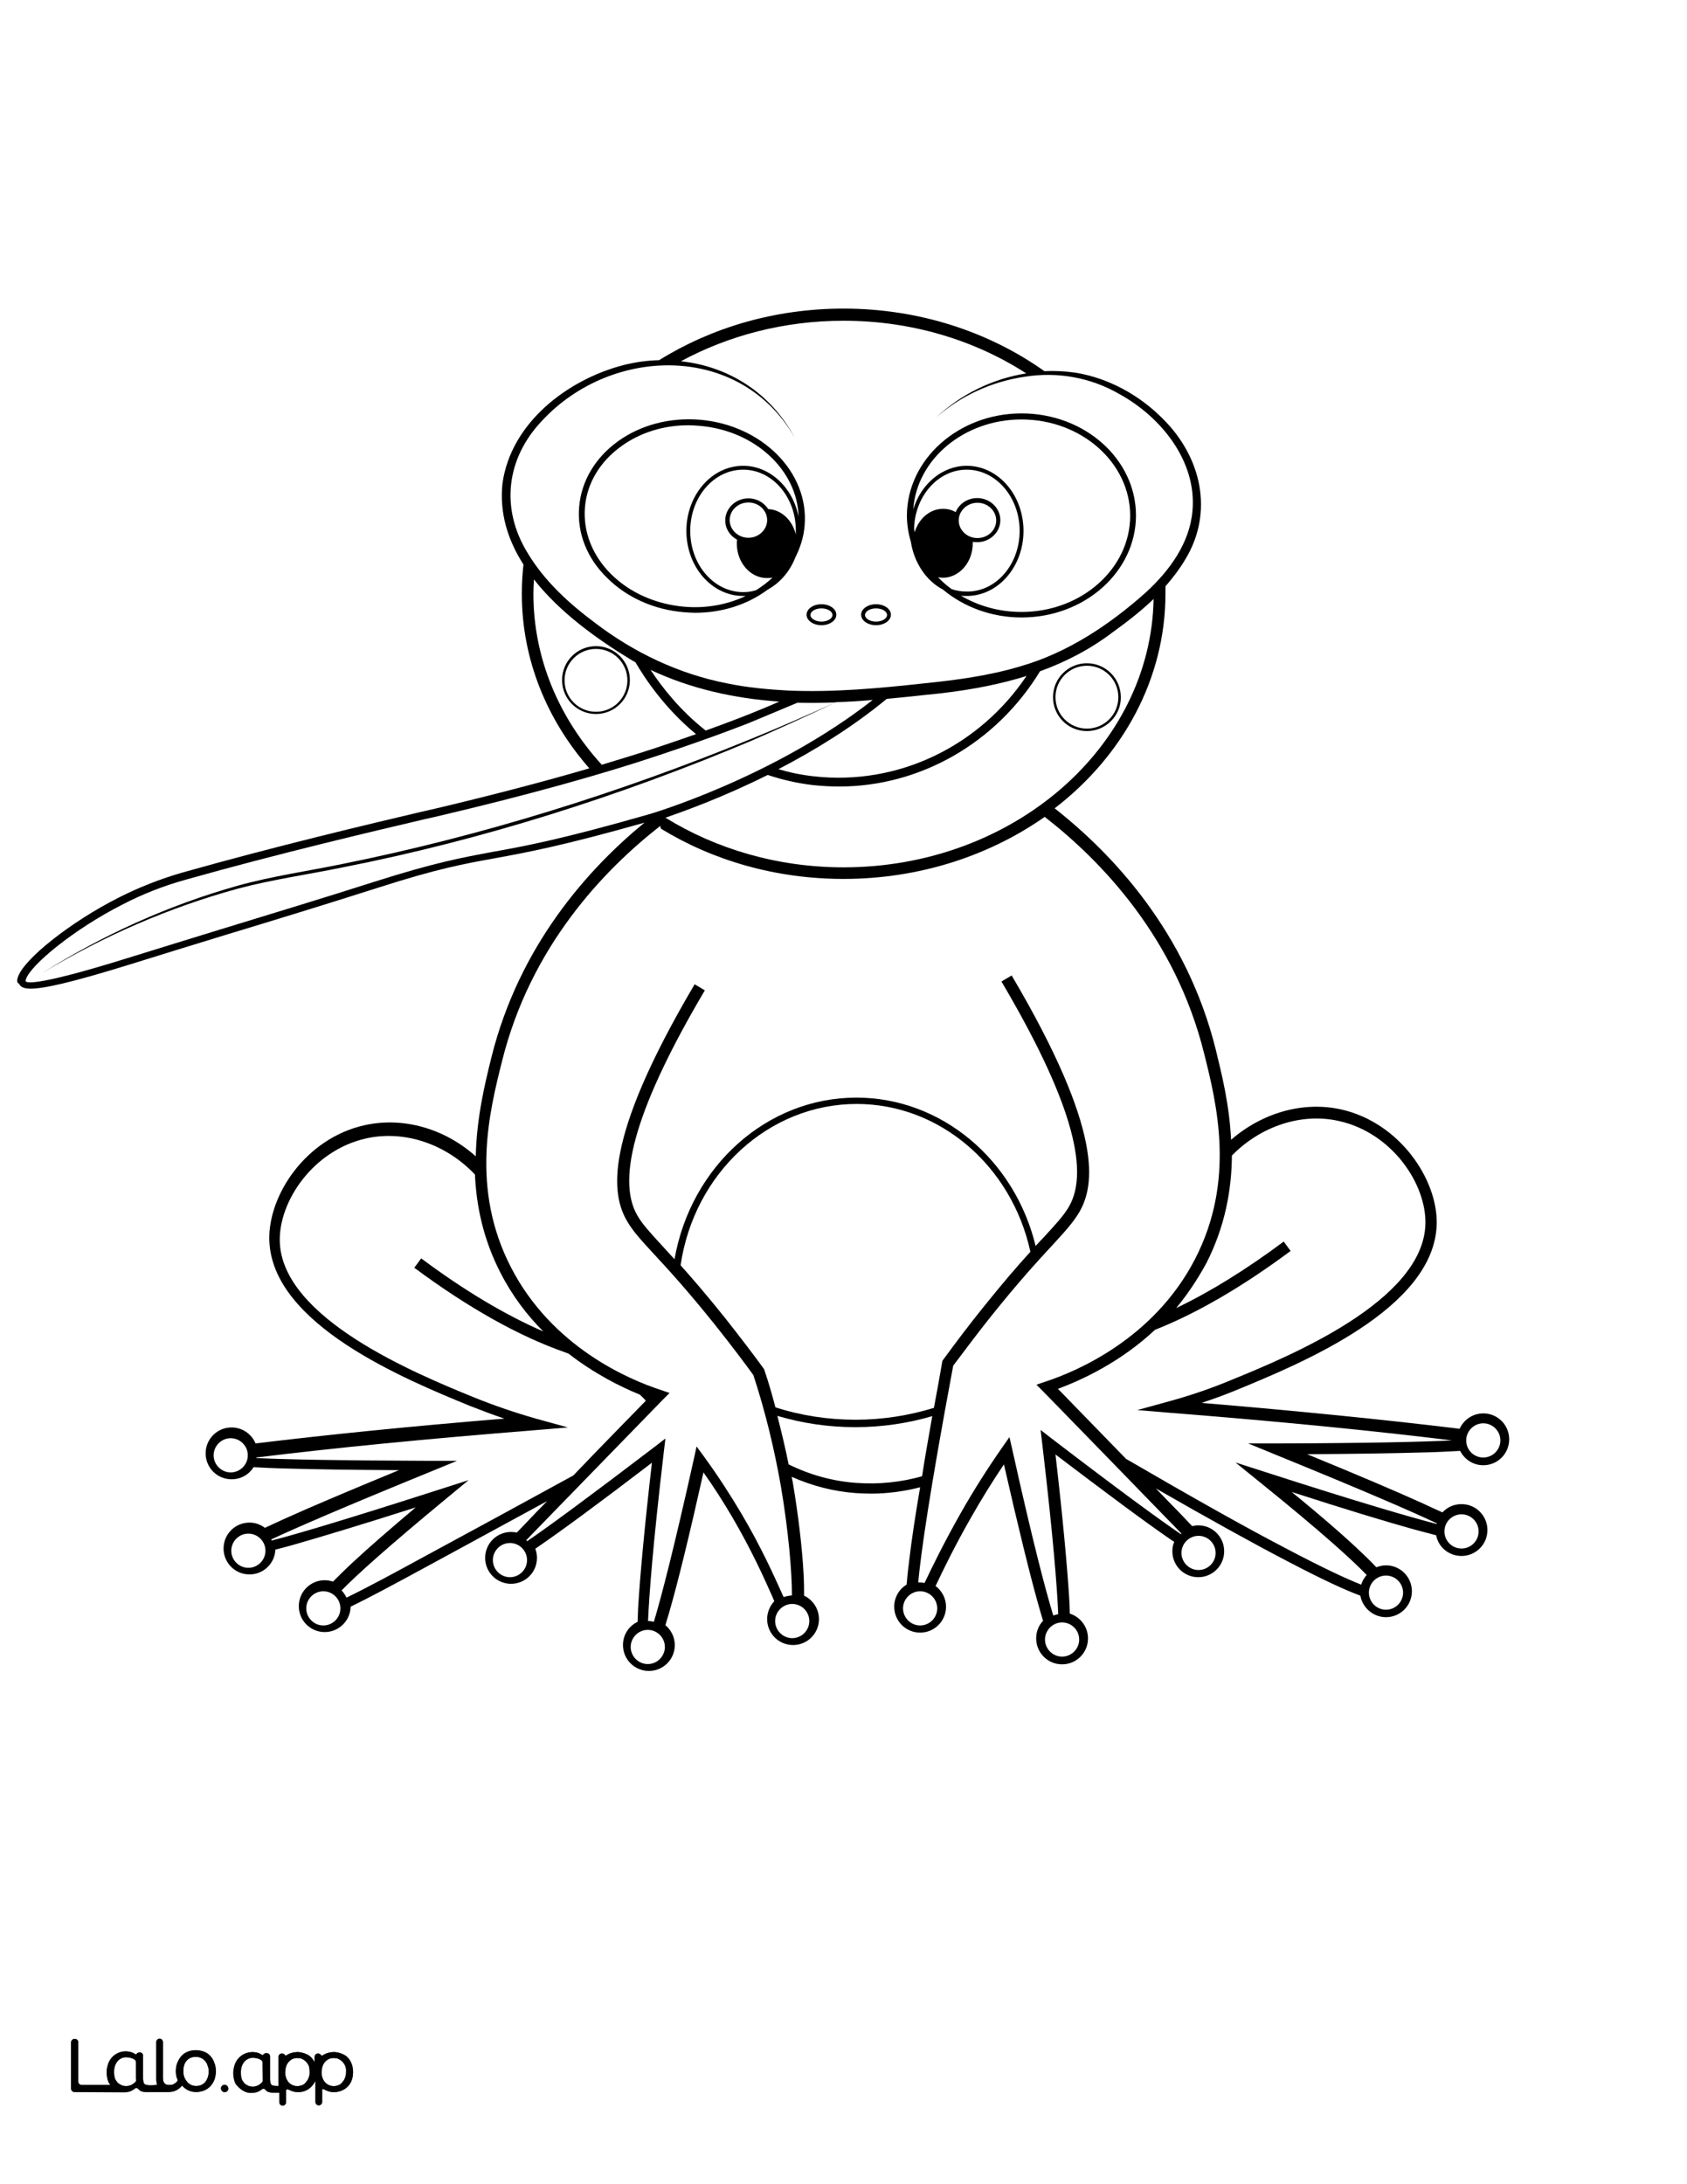
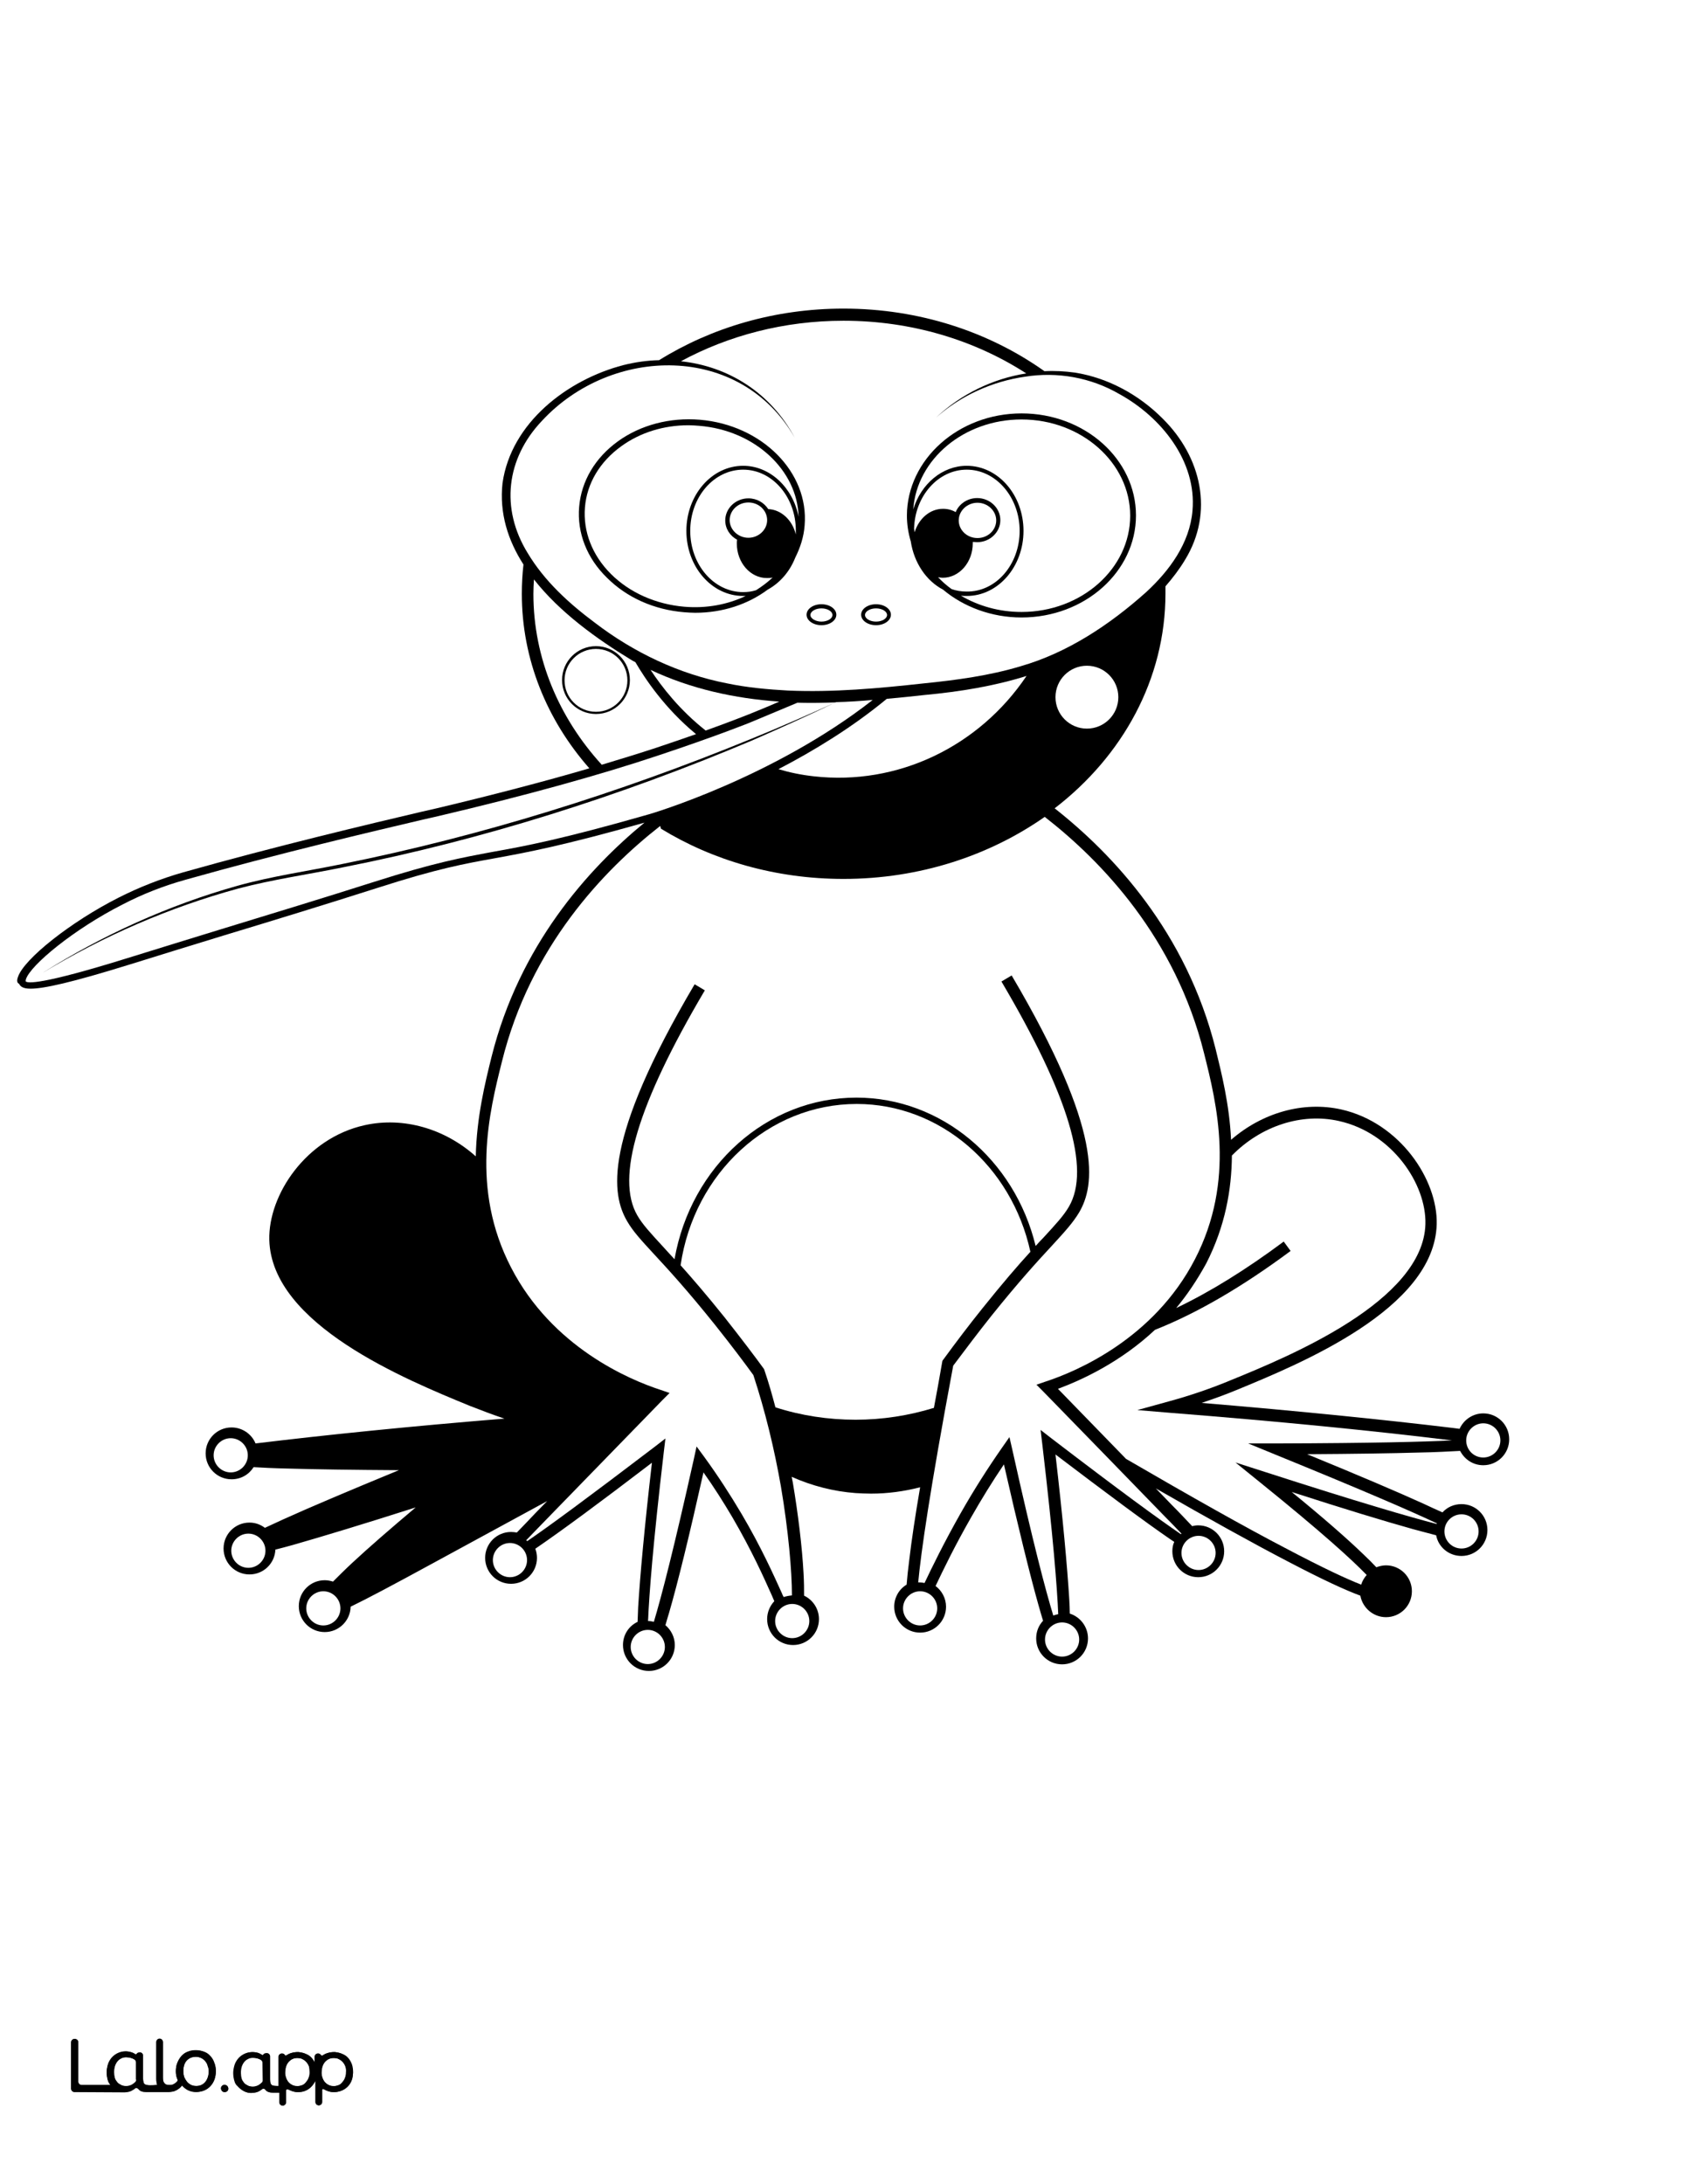
<svg xmlns="http://www.w3.org/2000/svg" version="1.1" id="Layer_1" data-name="Layer 1" x="0px" y="0px" viewBox="0 0 612 792" style="enable-background:new 0 0 612 792;" xml:space="preserve">
  <rect x="0" y="0" width="612" height="792" fill="#808080" stroke="none" />
  <style type="text/css">
	.st0{fill:#FFFFFF;}
	.st1{fill:#010101;}
</style>
  <g id="Black">
    <rect x="4.3" y="13" width="599.5" height="769.9" />
  </g>
  <g id="Color">
-     <path class="st0" d="M234.3,507.9c-0.7-0.8-1.4-1.5-2.2-2.2c-7.1-2.9-16.5-7.6-25.9-14.9c-0.1,0-0.2-0.1-0.3-0.1l-0.8-0.3   c-16.7-5.8-35.1-16.1-54.8-30.7l2.5-3.4c15.7,11.7,30.5,20.5,44.3,26.5c-5.8-5.8-11.2-12.8-15.5-21.2c-6.3-12.2-8.8-24.4-9.3-35.7   c-10.5-11.1-25.6-16.2-39.5-13.1c-19.2,4.3-31.7,22.8-31.3,37.4c0.8,27.9,49.4,47.9,70.2,56.4c7.4,3,15,5.6,22.7,7.8l11.6,3.2   l-12,1c-38.8,3.1-72.8,6.4-101,9.9c0,0.1,0,0.1,0,0.2c10.4,0.5,29.1,0.9,62,1h10.8l-10,4.1c-31.1,12.7-48.2,20.1-57.4,24.4   c0.1,0.1,0.1,0.3,0.2,0.4c10-2.6,28.1-8,60.8-18.5l10.6-3.4l-8.6,7.1c-20.8,17.2-31.8,27.1-37.5,32.9c0.7,0.7,1.3,1.6,1.8,2.6   c7.3-3.5,18-9.3,29-15.3c17.6-9.5,35.4-19.2,53.3-29C216.4,526.2,225.7,516.7,234.3,507.9z" />
    <path class="st0" d="M426.7,474.3c12.2-5.8,25.3-13.9,39-24.1l2.5,3.4c-17.5,13-34,22.6-49.2,28.6c-12.6,11.8-26.6,18.2-35.2,21.4   c8,8.2,16.6,17.1,24.7,25.4c23.6,13.7,42.9,24.6,57.7,32.3c14,7.4,22.5,11.3,27.6,13.3c0.4-1.3,1.1-2.5,2-3.5   c-5.4-5.6-16.4-15.6-38.7-33.6l-8.9-7.2l10.9,3.5c34.1,11,52.4,16.3,62.1,18.8c0-0.1,0-0.2,0.1-0.2c-8.9-4.2-26.1-11.7-58.5-24.9   l-10-4.1h10.8c34.2-0.1,53-0.6,63.2-1.1h-0.1c-28.4-3.5-62.8-6.9-102.1-10l-12-1l11.6-3.2c7.7-2.1,15.3-4.7,22.7-7.8   c20.8-8.5,69.4-28.5,70.2-56.4c0.4-14.6-12.1-33.1-31.3-37.4c-13.6-3.1-28.4,1.8-38.9,12.5c-0.1,12.3-2.4,25.6-9.3,39.1   C434.2,464.3,430.6,469.6,426.7,474.3z" />
-     <path class="st0" d="M338.2,513.5c-8.9,2.6-18.3,4-27.9,4c-9.7,0-19.2-1.4-28.3-4.1c1.5,5.8,2.9,11.7,4.1,17.6   c7.7,3.8,16,6.1,24.5,6.7c8,0.6,16.1-0.2,23.9-2.4C335.5,528.7,336.8,521.5,338.2,513.5z" />
    <path class="st0" d="M124.5,747.9c-0.4-0.5-0.8-0.9-1.4-1.2c-0.2-0.1-0.4-0.2-0.6-0.3c-0.4-0.1-0.7-0.2-1.1-0.2   c-0.8,0-1.5,0.1-2.1,0.3c-0.5,0.2-0.9,0.5-1.3,0.9c-0.8,0.9-1.3,2.1-1.4,3.6c0,0.7,0,1.4,0.2,2s0.5,1.2,0.8,1.7   c0.4,0.5,0.8,0.9,1.4,1.2c0.5,0.3,1.2,0.5,1.8,0.5c0.6,0.1,1.3-0.1,1.9-0.3s1-0.5,1.4-1s0.8-1,1-1.6c0.3-0.7,0.4-1.4,0.4-2.1   c0.1-0.7,0-1.3-0.2-2C125.2,749,124.9,748.4,124.5,747.9z" />
    <path class="st0" d="M111.3,747.9c-0.4-0.5-0.8-0.9-1.4-1.2c-0.2-0.1-0.4-0.2-0.6-0.3c-0.4-0.1-0.7-0.2-1.1-0.2   c-0.8,0-1.5,0.1-2.1,0.3c-0.5,0.2-0.9,0.5-1.3,0.9c-0.8,0.9-1.3,2.1-1.4,3.6c0,0.7,0,1.4,0.2,2s0.5,1.2,0.8,1.7   c0.4,0.5,0.8,0.9,1.4,1.2c0.5,0.3,1.2,0.5,1.8,0.5c0.6,0.1,1.3-0.1,1.9-0.3s1-0.5,1.4-1s0.8-1,1-1.6c0.3-0.7,0.4-1.4,0.4-2.1   c0-0.7-0.1-1.3-0.2-2C112,749,111.7,748.4,111.3,747.9z" />
    <path class="st0" d="M306,318.7c-24.6,0-47.4-6.7-66.2-18.2l-0.3-1c-20.6,16.1-47.1,43.8-57.4,85.4c-4.6,18.3-11.5,46.1,3.3,74.7   c14.9,28.9,42.9,40.7,54.3,44.4l3.2,1.1l-2.4,2.4c-14.6,15-31.9,32.8-43.6,44.8c-2.1,2.2-4.2,4.3-6,6.2c0.1,0.1,0.2,0.2,0.4,0.3   c7.9-5.4,21.8-15.6,46.1-34.1l4-3.1l-0.6,5c-3.9,33.3-5.3,51.4-5.7,61.2c0.7,0,1.4,0.1,2.1,0.3c2.8-9.3,7.3-26.7,14.5-59l1-4.6   l2.8,3.8c4.8,6.6,9.3,13.5,13.5,20.6c7.2,12.2,11.6,22.1,14.6,28.7c0.2,0.5,0.4,1,0.7,1.5c0.9-0.3,1.9-0.5,3-0.6   c0-8.7-1.3-23.6-4-39.5c-2.4-13.7-5.7-27.3-10-40.4c-2.9-4-7.6-10.3-13.9-18.2c-10.1-12.6-17-20.1-22.1-25.6c-4.6-5-7.6-8.2-9.8-12   c-5.6-9.6-9.1-29,24.5-85.9l3.7,2.2c-24.4,41.3-32.4,68-24.5,81.6c1.9,3.3,4.7,6.3,9.2,11.2c1.3,1.4,2.7,3,4.3,4.7   c5.9-33.7,33.5-58.6,66-58.6c30.7,0,57.4,22.4,65,53.8c1-1.1,2-2.2,2.9-3.1c4.5-4.9,7.3-7.9,9.2-11.2c7.9-13.6-0.1-40.3-24.5-81.6   l3.7-2.2c33.6,56.9,30.1,76.3,24.5,85.9c-2.2,3.7-5.2,7-9.8,12c-5.1,5.5-12,13-22.1,25.6c-4.7,5.9-9.3,12-13.8,18   c-8.5,45.4-11.7,67.8-12.7,78.6c0.2,0,0.4,0,0.6,0c0.6,0,1.2,0.1,1.7,0.2c2.8-5.9,7-14.5,13.1-25.3c4.6-8.1,9.6-16,14.9-23.6l2.8-4   l1.1,4.8c7.4,33.3,12,50.7,14.8,59.9c0.6-0.2,1.2-0.4,1.8-0.5c-0.4-9.6-1.8-27.8-5.8-61.8l-0.6-5l4,3.1   c25.1,19.2,39.1,29.4,46.9,34.7c0.1-0.1,0.1-0.1,0.2-0.2c-2-2.1-4.2-4.4-6.6-6.8c-11.7-12.1-29-29.8-43.6-44.8l-2.4-2.4l3.2-1.1   c11.4-3.7,39.4-15.6,54.3-44.4c14.8-28.6,7.9-56.4,3.3-74.7c-10.4-41.8-37.1-69.6-57.8-85.7C359,310.2,333.7,318.7,306,318.7z" />
    <path class="st0" d="M0,792h612V0H0V792z M77.8,754.1c-0.7,1.8-2,3.2-3.8,3.9c-0.9,0.4-1.9,0.5-2.8,0.5c-1,0-1.9-0.2-2.8-0.6   c-0.7-0.3-1.9-1.2-2.3-1.8c-0.6,1-2.2,2-3.2,2.2c-0.5,0.1-1.1,0.2-1.6,0.2H53c-1.3,0-2.3-0.3-2.8-1.1c-0.2-0.3-0.8-0.5-1.2-0.2   c-0.2,0.1-0.3,0.2-0.4,0.3s-0.3,0.2-0.5,0.3c-0.4,0.2-0.9,0.4-1.4,0.6c-0.5,0.1-1,0.2-1.5,0.2L27,758.5c-0.7,0-1.2-0.6-1.2-1.2   v-16.8c0-0.7,0.6-1.2,1.2-1.2h0.2c0.7,0,1.2,0.6,1.2,1.2v14.3c0,0.7,0.6,1.2,1.2,1.2h10.5c-0.4-0.4-0.7-0.9-0.9-1.5   c-0.3-0.9-0.5-2-0.5-3.1c0-1,0.2-2,0.5-3c0.3-0.9,0.8-1.7,1.4-2.4c1.3-1.4,3.1-2.2,5-2.2c0.8,0,1.6,0.2,2.3,0.4   c0.4,0.2,0.8,0.3,1.1,0.6c0.2,0.1,0.5,0.1,0.6-0.1l0,0c0.3-0.6,1.3-0.5,1.4-0.5c0.5,0.1,0.9,0.6,0.9,1.1v7.9c0,0.7,0,1.8,0.4,2.3   c0.1,0.1,0.1,0.1,0.2,0.2c0.7,0.6,3.3,0.4,4.2,0.3c0.1,0,0.2,0,0.4,0c0-0.1,0-0.1-0.1-0.1c-0.2-0.6-0.3-1.3-0.3-2.2v-13.3   c0-0.7,0.6-1.2,1.2-1.2l0,0c0.7,0,1.2,0.6,1.2,1.2v13c0,1,0.2,1.6,0.6,2c0.4,0.5,1,0.6,1.8,0.6c0.3,0,0.7,0,1-0.1   c0.9-0.3,1.8-1.1,2-1.6c0,0-0.2-0.5-0.3-0.8c-0.3-0.9-0.4-1.5-0.4-2.6c0-1.2,0.2-2.2,0.6-3.1c0.4-0.9,0.9-1.7,1.5-2.4   c0.7-0.7,1.4-1.2,2.3-1.5c0.9-0.4,1.9-0.5,2.9-0.5s1.9,0.2,2.8,0.5s1.7,0.8,2.3,1.5c0.7,0.7,1.2,1.5,1.5,2.4c0.4,0.9,0.6,2,0.6,3.1   C78.3,752.1,78.1,753.2,77.8,754.1z M81.3,758.6c-0.6-0.1-1-0.5-1.1-1.1c-0.2-0.9,0.6-1.7,1.5-1.5c0.5,0.1,1,0.5,1.1,1.1   C83,758,82.2,758.7,81.3,758.6z M127.5,754.6c-0.7,1.7-2.1,3-3.9,3.6c-0.9,0.3-1.8,0.4-2.8,0.4c-0.9,0-1.8-0.3-2.6-0.7l-0.8-0.4   c-0.2-0.1-0.5,0.1-0.5,0.3v4.4c0,0.7-0.6,1.2-1.2,1.2l0,0c-0.7,0-1.2-0.6-1.2-1.2v-7.6c0-0.1-0.1-0.1-0.1,0   c-0.4,0.8-1.6,2.8-3.8,3.6c-1.2,0.4-2.3,0.4-2.8,0.4c-0.9,0-1.8-0.3-2.6-0.7l-0.7-0.3c-0.3-0.1-0.7,0.1-0.7,0.4v4.3   c0,0.7-0.6,1.2-1.2,1.2l0,0c-0.7,0-1.2-0.6-1.2-1.2v-3.5H99c-1.3,0-2.3-0.3-2.8-1.1c-0.2-0.3-0.8-0.5-1.2-0.2   c-0.2,0.1-0.3,0.2-0.4,0.3s-0.3,0.2-0.5,0.3c-0.4,0.2-0.9,0.4-1.4,0.6c-0.5,0.1-1,0.2-1.5,0.2c-0.3,0-0.5,0-0.6,0   c-2.4-0.2-4-2-4.4-2.4c-0.1-0.1-0.1-0.2-0.2-0.2l0,0c-0.1-0.1-0.2-0.2-0.3-0.3c0-0.1-0.1-0.1-0.1-0.2c0,0,0-0.1-0.1-0.1   c-0.2-0.3-0.3-0.6-0.4-0.9c-0.3-0.9-0.5-2-0.5-3.1c0-1,0.2-2,0.5-3c0.3-0.9,0.8-1.7,1.4-2.4c1.3-1.4,3.1-2.2,5-2.2   c0.8,0,1.6,0.2,2.3,0.4c0.4,0.2,0.8,0.3,1.1,0.6c0.2,0.1,0.5,0.1,0.6-0.1l0,0c0.3-0.6,1.3-0.5,1.4-0.5l0,0c0.5,0.1,0.9,0.6,0.9,1.1   v7.9c0,0.7,0,1.8,0.4,2.3c0.1,0.1,0.1,0.1,0.2,0.2c0.4,0.4,1.6,0.4,2.6,0.4v-10.6c0-0.7,0.6-1.2,1.2-1.2l0,0c0.4,0,0.8,0.2,1,0.6   c0.1,0.2,0.4,0.3,0.6,0.1c0.5-0.3,1-0.6,1.6-0.8c0.4-0.1,0.7-0.2,1.1-0.3c0,0,0,0,0.1,0c0.5-0.1,1.1-0.1,1.6-0.1   c0.9,0.1,1.8,0.3,2.7,0.7c0.8,0.4,1.5,0.9,2.1,1.5c0.4,0.5,0.8,1.1,1.1,1.7v-2.2c0-0.7,0.6-1.2,1.2-1.2l0,0c0.4,0,0.8,0.2,1,0.6   c0.2,0.2,0.5,0.3,0.7,0.1c0.5-0.3,1-0.6,1.6-0.8c0.4-0.1,0.7-0.2,1.1-0.3c0,0,0,0,0.1,0c0.5-0.1,1.1-0.1,1.6-0.1   c0.9,0.1,1.8,0.3,2.7,0.7c0.8,0.4,1.5,0.9,2.1,1.5c0.6,0.7,1.1,1.5,1.3,2.3c0.3,0.9,0.4,1.9,0.4,3   C128.1,752.7,127.9,753.7,127.5,754.6z M6.5,354.3c2.1-6.5,19.1-20,36.5-28.8c7.5-3.8,15.4-6.9,23.5-9.2   c33.7-9.5,67.9-17.6,86.2-21.9l5.7-1.3c20.2-4.8,39-9.7,55.4-14.5c-15.4-17.5-24.5-39.5-24.5-63.3c0-3.6,0.2-7.1,0.6-10.6   c-5.6-8.7-8.8-18.6-7.6-29.5c3.1-21.9,23.5-37.5,43.8-42.8c4.4-1.1,8.7-1.7,13-1.8c19-11.8,42-18.7,66.9-18.7   c27.6,0,52.9,8.5,72.9,22.7c3.7-0.2,7.3,0,11,0.5c12.1,1.9,23.4,8.1,32,16.8c13.9,13.8,18.6,33.8,8,51.1c-2.1,3.5-4.5,6.6-7.1,9.6   c0,0.9,0,1.8,0,2.6c0,31.1-15.6,59-40.2,77.9c21.1,16.6,47.8,44.9,58.4,87.3c2.1,8.6,5,20,5.6,32.9c11.3-9.8,26.1-14.1,40-11   c21.2,4.8,35,25.4,34.6,41.6c-0.8,30.7-49.5,50.6-72.8,60.2c-4.1,1.7-8.3,3.2-12.5,4.6c34.8,2.9,65.5,6,91.3,9.1   c0.8,0.1,1.6,0.2,2.3,0.3c1.5-3.3,4.8-5.6,8.6-5.6c5.2,0,9.4,4.2,9.4,9.4s-4.2,9.4-9.4,9.4c-3.7,0-6.8-2.1-8.4-5.2   c-3.9,0.2-8.8,0.5-14.9,0.6c-10.2,0.3-23.9,0.5-40.6,0.6c18.3,7.5,32.4,13.5,42.1,17.9c2.6,1.2,4.9,2.3,7,3.2c1.7-1.9,4.2-3,6.9-3   c5.2,0,9.4,4.2,9.4,9.4s-4.2,9.4-9.4,9.4c-4.6,0-8.4-3.2-9.2-7.5c-2.4-0.6-5.2-1.4-8.3-2.2c-10.4-2.9-25.2-7.4-44.1-13.5   c11.4,9.3,20.1,16.9,26,22.6c1.9,1.8,3.4,3.3,4.7,4.7c1.1-0.4,2.3-0.7,3.5-0.7c5.2,0,9.4,4.2,9.4,9.4s-4.2,9.4-9.4,9.4   c-4.6,0-8.5-3.4-9.3-7.8c-5.4-2-13.5-5.7-26.1-12.3c-12.5-6.5-28.6-15.4-48.1-26.6c2,2.1,3.9,4,5.7,5.9c3.1,3.1,5.5,5.7,7.5,7.8   c0.7-0.2,1.4-0.3,2.2-0.3c5.2,0,9.4,4.2,9.4,9.4s-4.2,9.4-9.4,9.4s-9.4-4.2-9.4-9.4c0-1.2,0.2-2.4,0.7-3.4c-0.5-0.3-1-0.7-1.5-1   c-8.9-6.1-22.9-16.5-41.6-30.7c2.7,23.3,4.3,41,5,52.5c0.1,1.9,0.2,3.6,0.2,5.2c3.8,1.2,6.6,4.8,6.6,9c0,5.2-4.2,9.4-9.4,9.4   s-9.4-4.2-9.4-9.4c0-2.5,0.9-4.7,2.5-6.4c-0.5-1.7-1.1-3.6-1.7-5.8c-3.1-11-7.3-28.1-12.5-50.9c-4.2,6.2-8.2,12.7-11.9,19.2   c-6,10.5-10.1,19-12.9,24.9c2.3,1.7,3.8,4.5,3.8,7.5c0,5.2-4.2,9.4-9.4,9.4s-9.4-4.2-9.4-9.4c0-3.4,1.8-6.4,4.5-8   c0.2-2.5,0.5-5.5,1-9.3c0.8-6.8,2.1-15.5,3.9-26c-5.9,1.5-11.8,2.3-17.8,2.3c-1.9,0-3.7-0.1-5.6-0.2c-8-0.6-15.8-2.6-23.2-5.9   c0.1,0.7,0.3,1.4,0.4,2c1.9,11.2,3.4,23.5,3.9,32.9c0.2,3.3,0.2,6,0.2,8.2c3.2,1.5,5.4,4.8,5.4,8.5c0,5.2-4.2,9.4-9.4,9.4   s-9.4-4.2-9.4-9.4c0-2.5,1-4.8,2.6-6.5c-0.3-0.7-0.6-1.4-0.9-2.1c-2.9-6.5-7.3-16.3-14.3-28.3c-3.3-5.6-6.8-11.1-10.5-16.3   c-5.1,22.8-9.3,40-12.5,51c-0.5,1.6-0.9,3-1.3,4.4c2,1.7,3.4,4.3,3.4,7.2c0,5.2-4.2,9.4-9.4,9.4s-9.4-4.2-9.4-9.4   c0-3.7,2.1-6.9,5.3-8.4c0.1-1.5,0.1-3.3,0.2-5.2c0.7-11.5,2.3-29.1,5-52.5c-18.7,14.3-32.7,24.6-41.6,30.7   c-0.3,0.2-0.5,0.3-0.7,0.5c0.4,1,0.6,2.2,0.6,3.3c0,5.2-4.2,9.4-9.4,9.4s-9.4-4.2-9.4-9.4s4.2-9.4,9.4-9.4c0.7,0,1.4,0.1,2.1,0.2   c1.9-2,4.2-4.3,6.9-7.2c1.3-1.3,2.7-2.8,4.1-4.2c-13.8,7.5-27.6,15-41.2,22.4c-14.5,7.9-23.9,12.9-30.1,15.9   c-0.1,5.1-4.3,9.2-9.4,9.2c-5.2,0-9.4-4.2-9.4-9.4s4.2-9.4,9.4-9.4c1,0,2.1,0.2,3,0.5c1.9-1.9,4.2-4.2,7.1-6.9   c5.7-5.3,13.4-12,22.9-20c-19.1,6.1-34,10.6-44.5,13.6c-2.4,0.7-4.5,1.2-6.4,1.7c-0.2,5-4.3,9-9.4,9c-5.2,0-9.4-4.2-9.4-9.4   s4.2-9.4,9.4-9.4c2.1,0,4,0.7,5.6,1.9c1.9-0.9,4.1-1.9,6.5-3c9.7-4.4,23.9-10.4,42.1-17.9c-16.7-0.1-30.3-0.3-40.6-0.6   c-4.7-0.1-8.7-0.3-12.1-0.5c-1.7,2.7-4.6,4.4-8,4.4c-5.2,0-9.4-4.2-9.4-9.4s4.2-9.4,9.4-9.4c3.9,0,7.3,2.4,8.7,5.8   c25.6-3.1,55.9-6.2,90.3-9c-4.2-1.4-8.4-3-12.5-4.6c-23.4-9.6-72-29.5-72.8-60.2c-0.4-16.3,13.3-36.9,34.6-41.6   c14-3.1,29,1.2,40.3,11.3c0.3-14.2,3.4-26.7,5.7-36c10.1-40.4,34.9-68.1,55.5-85c-29.7,8.4-42.7,10.8-54.2,12.9   c-11.1,2-20.7,3.7-42.8,10.8c-18.5,5.9-37.4,11.7-55.6,17.2c-11.1,3.4-22.5,6.9-33.7,10.4c-21.9,6.8-31.7,8.9-36.4,8.9   c-2.8,0-3.7-0.8-4.2-1.8C6.1,356.4,6.1,355.4,6.5,354.3z" />
    <path class="st0" d="M237.9,271.2c5.4-1.8,10.3-3.5,14.6-5c-11.4-9.4-18.5-20.1-22-26.1c-0.6-0.3-1.2-0.6-1.8-1   c-12-7.3-25.6-17-35-29c-0.1,1.7-0.2,3.5-0.2,5.2c0,23.4,9.3,45,24.8,62C225.3,275.2,231.8,273.2,237.9,271.2z M203.9,246.6   c0-6.8,5.5-12.3,12.3-12.3s12.3,5.5,12.3,12.3s-5.5,12.3-12.3,12.3S203.9,253.4,203.9,246.6z" />
    <path class="st0" d="M394.3,241.4c-6.3,0-11.4,5.1-11.4,11.4s5.1,11.4,11.4,11.4s11.4-5.1,11.4-11.4   C405.7,246.5,400.6,241.4,394.3,241.4z" />
    <path class="st0" d="M94.8,747c-0.4-0.2-0.7-0.4-1.1-0.5c-0.6-0.2-1.3-0.3-1.9-0.3s-1.3,0.1-1.8,0.4c-0.6,0.3-1,0.6-1.4,1.1   s-0.7,1.1-0.9,1.7c-0.2,0.7-0.3,1.4-0.3,2.2c0,0.7,0.1,1.5,0.3,2.2c0.2,0.6,0.5,1,0.9,1.5s0.9,0.7,1.4,1c0.6,0.3,1.3,0.4,1.9,0.4   c0.7,0,1.3-0.2,2-0.5c0.5-0.3,0.9-0.6,1.3-1c0.2-0.2,0.3-0.5,0.3-0.8v-6.3C95.4,747.6,95.2,747.2,94.8,747z" />
    <path class="st0" d="M338.8,510.5c1-5.3,2-10.8,3-16.6l0.1-0.5l0.3-0.4c4.6-6.3,9.3-12.5,14.2-18.6c7.3-9.1,12.9-15.6,17.4-20.5   c-6.8-31.2-32.9-53.6-63-53.6c-31.9,0-59,25-63.9,58.5c4.2,4.7,9.4,10.7,15.9,18.8c6.4,8.1,11.3,14.6,14.2,18.6l0.2,0.3l0.1,0.3   c1.5,4.4,2.8,8.9,4,13.5c9.3,3,19.1,4.5,29.1,4.5C320.1,514.8,329.7,513.3,338.8,510.5z" />
    <path class="st0" d="M216.2,235.3c-6.3,0-11.4,5.1-11.4,11.4c0,6.3,5.1,11.4,11.4,11.4s11.4-5.1,11.4-11.4   C227.6,240.4,222.5,235.3,216.2,235.3z" />
-     <path class="st0" d="M377.3,243.4c-15.9,26.1-43.6,41.8-72.9,41.8c-3.1,0-6.2-0.2-9.3-0.5c-6-0.7-11.5-2-16.6-3.7   c-16,8-29.9,13-37.1,15.5c18.3,11.3,40.6,18,64.6,18c61.4,0,111.5-43.5,112.5-97.3c-4.5,4.3-9.5,8.2-14.5,11.8   C395.6,235.4,386.7,240,377.3,243.4z M394.3,265.1c-6.8,0-12.3-5.5-12.3-12.3s5.5-12.3,12.3-12.3s12.3,5.5,12.3,12.3   C406.7,259.5,401.1,265.1,394.3,265.1z" />
    <path class="st0" d="M215.8,225.8c14.1,10.8,30.5,18.6,48,22c7.1,1.5,14.8,2.2,22.1,2.6c16.5,0.7,32.8-0.8,49.2-2.6   c11.9-1.2,23.8-2.8,35.1-6.2c17.1-4.9,32.4-15.1,45.5-26.8c8.5-7.8,15.9-17.8,16.9-29.6c1.6-18-11.4-34-26.5-42.3   c-10.3-6-22.5-8.2-34.3-6.3c-11.8,1.7-23.2,6.8-32.2,14.8c8.9-8.4,20.5-14.1,32.7-16c-18.6-12-41.5-19.1-66.3-19.1   c-21.6,0-41.8,5.4-59,14.7c17.1,1.8,32.5,11.3,41.3,27.7c-19.7-34.4-66.4-33.4-91.7-6.1c-13,13.7-15.1,31.8-5.2,47.9   C197.5,210.7,206.4,218.8,215.8,225.8z M370.6,149.9c22.9,0,41.5,16.6,41.5,37s-18.6,37-41.5,37c-11,0-21.1-3.9-28.5-10.1   c-6.1-3.2-10.5-9.7-11.7-17.5c-0.9-3-1.4-6.2-1.4-9.4C329.1,166.6,347.7,149.9,370.6,149.9z M317.8,219.1c3,0,5.4,1.7,5.4,3.8   s-2.4,3.8-5.4,3.8s-5.4-1.7-5.4-3.8S314.8,219.1,317.8,219.1z M298,219.1c3,0,5.4,1.7,5.4,3.8s-2.4,3.8-5.4,3.8s-5.4-1.7-5.4-3.8   S295,219.1,298,219.1z M210.1,183.8c0.8-9.4,5.8-17.8,14.1-23.8c8.2-5.9,18.8-8.7,29.7-7.8c22.5,1.9,39.6,19,38,38.3   c-0.3,4.2-1.6,8.1-3.4,11.7c-2,5.1-5.6,9.2-10,11.6c-7.1,5.3-16.3,8.4-26.3,8.4c-1.3,0-2.6-0.1-4-0.2c-10.9-0.9-20.8-5.3-28-12.5   C212.9,202.4,209.3,193.2,210.1,183.8z" />
    <path class="st0" d="M48.8,746.8c-0.4-0.2-0.7-0.4-1.1-0.5c-0.6-0.2-1.3-0.3-1.9-0.3c-0.6,0-1.3,0.1-1.8,0.4   c-0.6,0.3-1,0.6-1.4,1.1s-0.7,1.1-0.9,1.7c-0.2,0.7-0.3,1.4-0.3,2.2c0,0.7,0.1,1.5,0.3,2.2c0.2,0.6,0.5,1,0.9,1.5s0.9,0.7,1.4,1   c0.6,0.3,1.3,0.4,1.9,0.4c0.7,0,1.3-0.2,2-0.5c0.5-0.3,0.9-0.6,1.3-1c0.2-0.2,0.3-0.5,0.3-0.8l0,0v-6.3   C49.4,747.4,49.2,747,48.8,746.8z" />
    <path class="st0" d="M74.4,747.3c-0.4-0.5-0.9-0.9-1.5-1.1c-0.6-0.3-1.2-0.4-1.8-0.4c-1.5,0-2.6,0.5-3.4,1.4s-1.2,2.2-1.2,3.8   c0,0.7,0.1,1.4,0.3,2.1c0.2,0.6,0.6,1.2,1,1.7s0.9,0.9,1.5,1.2s1.2,0.4,1.9,0.4c0.7,0,1.3-0.1,1.9-0.4c0.6-0.2,1-0.6,1.4-1.1   s0.7-1.1,0.9-1.7c0.2-0.7,0.3-1.4,0.3-2.1c0-0.7-0.1-1.4-0.4-2C75.2,748.4,74.8,747.8,74.4,747.3z" />
    <path class="st1" d="M76.2,745.5c-0.7-0.7-1.4-1.2-2.3-1.5c-0.9-0.4-1.8-0.5-2.8-0.5s-1.9,0.2-2.9,0.5c-0.9,0.3-1.6,0.8-2.3,1.5   c-0.6,0.6-1.1,1.4-1.5,2.4c-0.4,0.9-0.6,2-0.6,3.1s0.1,1.7,0.4,2.6c0.1,0.2,0.3,0.7,0.3,0.8c-0.2,0.6-1.1,1.4-2,1.6   c-0.3,0.1-0.7,0.1-1,0.1c-0.7,0-1.4-0.1-1.8-0.6c-0.4-0.5-0.6-1-0.6-2v-13c0-0.7-0.6-1.2-1.2-1.2l0,0c-0.7,0-1.2,0.6-1.2,1.2v13.3   c0,0.9,0.1,1.6,0.3,2.2c0,0.1,0,0.1,0.1,0.1c-0.1,0-0.2,0-0.4,0c-1,0.1-3.5,0.3-4.2-0.3c-0.1-0.1-0.1-0.1-0.2-0.2   c-0.4-0.5-0.4-1.7-0.4-2.3v-7.9c0-0.5-0.4-1-0.9-1.1c-0.1,0-1-0.1-1.4,0.5l0,0c-0.1,0.2-0.4,0.3-0.6,0.1c-0.4-0.2-0.7-0.4-1.1-0.6   c-0.7-0.3-1.4-0.4-2.3-0.4c-1.9,0-3.7,0.8-5,2.2c-0.6,0.7-1.1,1.5-1.4,2.4c-0.3,1-0.5,2-0.5,3c0,1.1,0.2,2.2,0.5,3.1   c0.2,0.5,0.5,1,0.9,1.5H29.6c-0.7,0-1.2-0.6-1.2-1.2v-14.3c0-0.7-0.6-1.2-1.2-1.2H27c-0.7,0-1.2,0.6-1.2,1.2v16.8   c0,0.7,0.6,1.2,1.2,1.2l18.2,0.1c0.5,0,1-0.1,1.5-0.2c0.5-0.1,1-0.3,1.4-0.6c0.2-0.1,0.3-0.2,0.5-0.3s0.3-0.2,0.4-0.3   c0.3-0.3,0.9-0.1,1.2,0.2c0.6,0.8,1.5,1.1,2.8,1.1h8.2c0.5,0,1.1-0.1,1.6-0.2c1-0.2,2.6-1.2,3.2-2.2c0.4,0.6,1.6,1.5,2.3,1.8   c0.9,0.4,1.8,0.6,2.8,0.6s1.9-0.2,2.8-0.5c1.8-0.7,3.1-2.1,3.8-3.9c0.4-0.9,0.6-2,0.6-3.1c0-1.2-0.2-2.2-0.6-3.1   C77.4,747,76.9,746.2,76.2,745.5z M49.4,754.1L49.4,754.1c0,0.3-0.1,0.6-0.3,0.8c-0.4,0.4-0.8,0.7-1.3,1c-0.6,0.3-1.3,0.5-2,0.5   s-1.4-0.1-1.9-0.4c-0.5-0.3-1-0.5-1.4-1s-0.7-0.9-0.9-1.5c-0.2-0.7-0.3-1.4-0.3-2.2c0-0.7,0.1-1.5,0.3-2.2c0.2-0.6,0.5-1.2,0.9-1.7   s0.9-0.8,1.4-1.1c0.6-0.3,1.2-0.4,1.8-0.4s1.3,0.1,1.9,0.3c0.4,0.1,0.8,0.3,1.1,0.5s0.6,0.6,0.6,1v6.4H49.4z M75.4,753.2   c-0.2,0.6-0.5,1.2-0.9,1.7s-0.9,0.8-1.4,1.1c-0.6,0.3-1.3,0.4-1.9,0.4s-1.3-0.1-1.9-0.4c-0.6-0.3-1.1-0.7-1.5-1.2s-0.7-1.1-1-1.7   c-0.2-0.7-0.3-1.4-0.3-2.1c0-1.6,0.4-2.9,1.2-3.8s2-1.4,3.4-1.4c0.6,0,1.3,0.2,1.8,0.4c0.6,0.3,1.1,0.7,1.5,1.1   c0.4,0.5,0.8,1.1,1,1.7c0.2,0.7,0.4,1.3,0.4,2C75.8,751.8,75.7,752.5,75.4,753.2z" />
    <path class="st1" d="M126.4,746.3c-0.6-0.7-1.3-1.2-2.1-1.5c-0.8-0.4-1.8-0.6-2.7-0.7c-0.5,0-1.1,0-1.6,0.1c0,0,0,0-0.1,0   c-0.4,0.1-0.8,0.2-1.1,0.3c-0.6,0.2-1.1,0.4-1.6,0.8c-0.2,0.2-0.5,0.1-0.7-0.1c-0.2-0.3-0.6-0.6-1-0.6l0,0c-0.7,0-1.2,0.6-1.2,1.2   v2.2c-0.3-0.6-0.7-1.2-1.1-1.7c-0.6-0.7-1.3-1.2-2.1-1.5c-0.8-0.4-1.8-0.6-2.7-0.7c-0.5,0-1.1,0-1.6,0.1c0,0,0,0-0.1,0   c-0.4,0.1-0.8,0.2-1.1,0.3c-0.6,0.2-1.1,0.5-1.6,0.8c-0.2,0.1-0.4,0.1-0.6-0.1c-0.2-0.4-0.6-0.6-1-0.6l0,0c-0.7,0-1.2,0.6-1.2,1.2   v10.6c-1,0-2.2,0-2.6-0.4c-0.1-0.1-0.1-0.1-0.2-0.2c-0.4-0.5-0.4-1.7-0.4-2.3v-7.9c0-0.5-0.4-1-0.9-1.1l0,0c-0.1,0-1-0.1-1.4,0.5   l0,0c-0.1,0.2-0.4,0.3-0.6,0.1c-0.4-0.2-0.7-0.4-1.1-0.6c-0.7-0.3-1.4-0.4-2.3-0.4c-1.9,0-3.7,0.8-5,2.2c-0.6,0.7-1.1,1.5-1.4,2.4   c-0.3,1-0.5,2-0.5,3c0,1.1,0.2,2.2,0.5,3.1c0.1,0.3,0.3,0.6,0.4,0.9c0,0,0,0.1,0.1,0.1c0,0.1,0.1,0.1,0.1,0.2   c0.1,0.1,0.2,0.2,0.3,0.3l0,0c0,0,0.1,0.1,0.2,0.2c0.3,0.4,1.9,2.2,4.4,2.4c0.1,0,0.3,0,0.6,0c0.5,0,1-0.1,1.5-0.2   c0.5-0.1,1-0.3,1.4-0.6c0.2-0.1,0.3-0.2,0.5-0.3c0.1-0.1,0.3-0.2,0.4-0.3c0.3-0.3,0.9-0.1,1.2,0.2c0.6,0.8,1.5,1.1,2.8,1.1h2.1v3.5   c0,0.7,0.6,1.2,1.2,1.2l0,0c0.7,0,1.2-0.6,1.2-1.2V758c0-0.3,0.4-0.6,0.7-0.4l0.7,0.3c0.8,0.4,1.7,0.6,2.6,0.7   c0.4,0,1.6,0.1,2.8-0.4c2.3-0.8,3.4-2.7,3.8-3.6c0-0.1,0.1,0,0.1,0v7.6c0,0.7,0.6,1.2,1.2,1.2l0,0c0.7,0,1.2-0.6,1.2-1.2v-4.4   c0-0.3,0.3-0.5,0.5-0.3l0.8,0.4c0.8,0.4,1.7,0.6,2.6,0.7c0.9,0.1,1.9-0.1,2.8-0.4c1.7-0.6,3.1-1.9,3.9-3.6c0.4-0.9,0.6-1.9,0.7-3   c0-1.1-0.1-2.1-0.4-3C127.4,747.8,127,747,126.4,746.3z M95.3,754.3c0,0.3-0.1,0.6-0.3,0.8c-0.4,0.4-0.8,0.7-1.3,1   c-0.6,0.3-1.3,0.5-2,0.5s-1.4-0.1-1.9-0.4c-0.5-0.3-1-0.5-1.4-1s-0.7-0.9-0.9-1.5c-0.2-0.7-0.3-1.4-0.3-2.2c0-0.7,0.1-1.5,0.3-2.2   c0.2-0.6,0.5-1.2,0.9-1.7s0.9-0.8,1.4-1.1c0.6-0.3,1.2-0.4,1.8-0.4c0.6,0,1.3,0.1,1.9,0.3c0.4,0.1,0.8,0.3,1.1,0.5   c0.3,0.2,0.6,0.6,0.6,1L95.3,754.3z M112,753.6c-0.2,0.6-0.5,1.1-1,1.6c-0.4,0.4-0.9,0.8-1.4,1c-0.6,0.2-1.3,0.3-1.9,0.3   s-1.2-0.2-1.8-0.5c-0.5-0.3-1-0.7-1.4-1.2s-0.7-1.1-0.8-1.7c-0.2-0.7-0.3-1.3-0.2-2c0.1-1.5,0.5-2.7,1.4-3.6   c0.4-0.4,0.8-0.7,1.3-0.9c0.6-0.3,1.3-0.4,2.1-0.3c0.4,0,0.8,0.1,1.1,0.2c0.2,0.1,0.4,0.2,0.6,0.3c0.5,0.3,1,0.7,1.4,1.2   s0.7,1.1,0.9,1.7c0.2,0.6,0.3,1.3,0.2,2C112.4,752.3,112.3,753,112,753.6z M125.2,753.6c-0.2,0.6-0.5,1.1-1,1.6   c-0.4,0.4-0.9,0.8-1.4,1c-0.6,0.2-1.3,0.3-1.9,0.3s-1.2-0.2-1.8-0.5c-0.5-0.3-1-0.7-1.4-1.2s-0.7-1.1-0.8-1.7   c-0.2-0.7-0.3-1.3-0.2-2c0.1-1.5,0.5-2.7,1.4-3.6c0.4-0.4,0.8-0.7,1.3-0.9c0.6-0.3,1.3-0.4,2.1-0.3c0.4,0,0.8,0.1,1.1,0.2   c0.2,0.1,0.4,0.2,0.6,0.3c0.5,0.3,1,0.7,1.4,1.2s0.7,1.1,0.9,1.7c0.2,0.6,0.3,1.3,0.2,2C125.6,752.3,125.4,753,125.2,753.6z" />
    <path class="st1" d="M81.7,756c-0.9-0.1-1.7,0.6-1.5,1.5c0.1,0.5,0.5,1,1.1,1.1c0.9,0.1,1.7-0.6,1.5-1.5   C82.7,756.5,82.3,756.1,81.7,756z" />
    <path class="st0" d="M372.4,245.1c-11.8,3.7-24.1,5.7-36.9,6.9c-4.6,0.5-9.2,1-13.8,1.4c-12.6,10.4-26.4,18.8-39.3,25.5   c4,1.2,8.3,2.1,12.9,2.6C325.6,284.9,355.1,270.8,372.4,245.1z" />
    <path class="st0" d="M256,264.9c9.8-3.5,15.6-5.9,15.7-5.9c3.7-1.5,7.4-3,11-4.6c-16.1-1.1-32.1-4.6-46.7-11.5   C240.1,249.1,246.6,257.5,256,264.9z" />
    <path class="st0" d="M46.3,347.4c11.2-3.5,22.7-7,33.7-10.4c18.3-5.6,37.1-11.3,55.6-17.2c22.3-7.1,31.9-8.8,43.1-10.9   c11.8-2.1,25.2-4.6,56.6-13.6c0.5-0.1,45.3-13.3,81.3-41.5c-4.4,0.4-8.9,0.7-13.3,0.8c-10.2,4.9-20.4,9.5-30.7,14   c-47.7,20.1-97.4,35.9-148.2,45.9c-12.7,2.6-25.5,4.4-38,7.7c-24.9,6.8-48.9,17.2-71,30.6c21.9-13.8,45.8-24.6,70.7-31.6   c12.5-3.5,25.4-5.3,38-7.9c50.7-10.2,100.3-25.7,148.2-45.3c10.4-4.2,20.6-8.7,30.8-13.3c-1.2,0-2.5,0.1-3.7,0.1   c-3.4,0.1-6.8,0.1-10.1,0c-5.5,2.3-11,4.6-16.5,6.9c-0.1,0.1-13.4,5.4-33.9,12.2c-21.2,7.1-48.7,14.7-79.8,22l-5.7,1.3   c-18.3,4.3-52.4,12.3-86.1,21.8c-7.9,2.2-15.6,5.2-22.9,9c-17.7,9-33.4,22-35,27.1c-0.1,0.4-0.1,0.7-0.1,0.7   C9.8,356.6,14.8,357.2,46.3,347.4z" />
    <path class="st0" d="M269.6,170.3c-10.6,0-19.2,9.9-19.2,22.2s8.6,22.2,19.2,22.2c1.6,0,3.2-0.2,4.7-0.7c2.2-1.4,4.2-2.9,6-4.6   c-0.7,0.2-1.4,0.2-2.1,0.2c-6,0-10.9-5.6-10.9-12.5c0-0.5,0-0.9,0.1-1.4c-2.6-1.4-4.3-4-4.3-7c0-4.4,3.8-8,8.4-8   c3.1,0,5.7,1.6,7.2,3.9c4.8,0.2,8.8,4.1,10,9.2c0-0.4,0-0.8,0-1.3C288.8,180.3,280.2,170.3,269.6,170.3z" />
    <path class="st0" d="M248.2,220c8.1,0.7,15.8-0.8,22.3-3.9c-0.3,0-0.6,0-0.9,0c-11.4,0-20.6-10.6-20.6-23.6s9.2-23.6,20.6-23.6   c9.8,0,18.1,8,20.1,18.5c-0.4-16.9-15.9-31.4-36.1-33c-1.3-0.1-2.6-0.2-3.8-0.2c-9,0-17.5,2.6-24.4,7.6   c-7.8,5.6-12.5,13.5-13.2,22.2s2.6,17.3,9.4,24.1C228.4,214.9,237.9,219.1,248.2,220z" />
    <path class="st0" d="M350.7,168.9c11.4,0,20.6,10.6,20.6,23.6s-9.2,23.6-20.6,23.6c-0.7,0-1.4,0-2.1-0.1c6.3,3.7,13.8,5.9,22,5.9   c21.7,0,39.4-15.7,39.4-34.9s-17.7-34.9-39.4-34.9c-20.9,0-38,14.4-39.3,32.6C334.1,175.5,341.8,168.9,350.7,168.9z" />
    <path class="st0" d="M369.9,192.5c0-12.2-8.6-22.2-19.2-22.2c-10.3,0-18.8,9.5-19.1,21.4c0.1,0.4,0.1,0.8,0.2,1.3   c1.5-4.9,5.5-8.5,10.3-8.5c1.7,0,3.2,0.4,4.6,1.2c1.2-3,4.3-5.1,7.8-5.1c4.6,0,8.4,3.6,8.4,8s-3.8,8-8.4,8c-0.5,0-1.1-0.1-1.6-0.1   c0,0.2,0,0.3,0,0.5c0,6.9-4.9,12.5-10.9,12.5c-0.6,0-1.1-0.1-1.7-0.2c1.5,1.6,3.1,3,4.9,4.3c1.7,0.6,3.5,0.9,5.4,0.9   C361.3,214.7,369.9,204.7,369.9,192.5z" />
    <path class="st0" d="M298,225.4c2.2,0,4-1.1,4-2.4s-1.8-2.4-4-2.4s-4,1.1-4,2.4S295.9,225.4,298,225.4z" />
    <path class="st0" d="M317.8,225.4c2.2,0,4-1.1,4-2.4s-1.8-2.4-4-2.4s-4,1.1-4,2.4S315.6,225.4,317.8,225.4z" />
    <path class="st0" d="M271.5,182.2c-3.8,0-6.8,2.9-6.8,6.4s3.1,6.4,6.8,6.4s6.8-2.9,6.8-6.4C278.3,185.1,275.3,182.2,271.5,182.2z" />
    <path class="st0" d="M354.6,195.1c3.8,0,6.8-2.9,6.8-6.4s-3.1-6.4-6.8-6.4s-6.8,2.9-6.8,6.4C347.8,192.2,350.8,195.1,354.6,195.1z" />
    <path class="st0" d="M83.7,521.5c-3.4,0-6.2,2.8-6.2,6.2s2.8,6.2,6.2,6.2c3.4,0,6.2-2.8,6.2-6.2S87.1,521.5,83.7,521.5z" />
    <path class="st0" d="M90.1,556.1c-3.4,0-6.2,2.8-6.2,6.2s2.8,6.2,6.2,6.2c3.4,0,6.2-2.8,6.2-6.2S93.5,556.1,90.1,556.1z" />
    <path class="st0" d="M117.3,577c-3.4,0-6.2,2.8-6.2,6.2s2.8,6.2,6.2,6.2s6.2-2.8,6.2-6.2S120.7,577,117.3,577z" />
    <path class="st0" d="M333.8,577c-3.4,0-6.2,2.8-6.2,6.2s2.8,6.2,6.2,6.2s6.2-2.8,6.2-6.2S337.2,577,333.8,577z" />
    <path class="st0" d="M185,559.5c-3.4,0-6.2,2.8-6.2,6.2s2.8,6.2,6.2,6.2s6.2-2.8,6.2-6.2S188.4,559.5,185,559.5z" />
    <path class="st0" d="M235,591c-3.4,0-6.2,2.8-6.2,6.2s2.8,6.2,6.2,6.2s6.2-2.8,6.2-6.2S238.4,591,235,591z" />
    <path class="st0" d="M281.2,587.8c0,3.4,2.8,6.2,6.2,6.2s6.2-2.8,6.2-6.2s-2.8-6.2-6.2-6.2S281.2,584.4,281.2,587.8z" />
    <path class="st0" d="M379.1,594.5c0,3.4,2.8,6.2,6.2,6.2s6.2-2.8,6.2-6.2s-2.8-6.2-6.2-6.2S379.1,591.1,379.1,594.5z" />
    <path class="st0" d="M434.8,569.3c3.4,0,6.2-2.8,6.2-6.2s-2.8-6.2-6.2-6.2s-6.2,2.8-6.2,6.2S431.4,569.3,434.8,569.3z" />
-     <path class="st0" d="M502.8,583.7c3.4,0,6.2-2.8,6.2-6.2s-2.8-6.2-6.2-6.2s-6.2,2.8-6.2,6.2S499.4,583.7,502.8,583.7z" />
    <circle class="st0" cx="530.2" cy="555.3" r="6.2" />
    <path class="st0" d="M538.1,528.5c3.4,0,6.2-2.8,6.2-6.2s-2.8-6.2-6.2-6.2s-6.2,2.8-6.2,6.2S534.6,528.5,538.1,528.5z" />
  </g>
</svg>